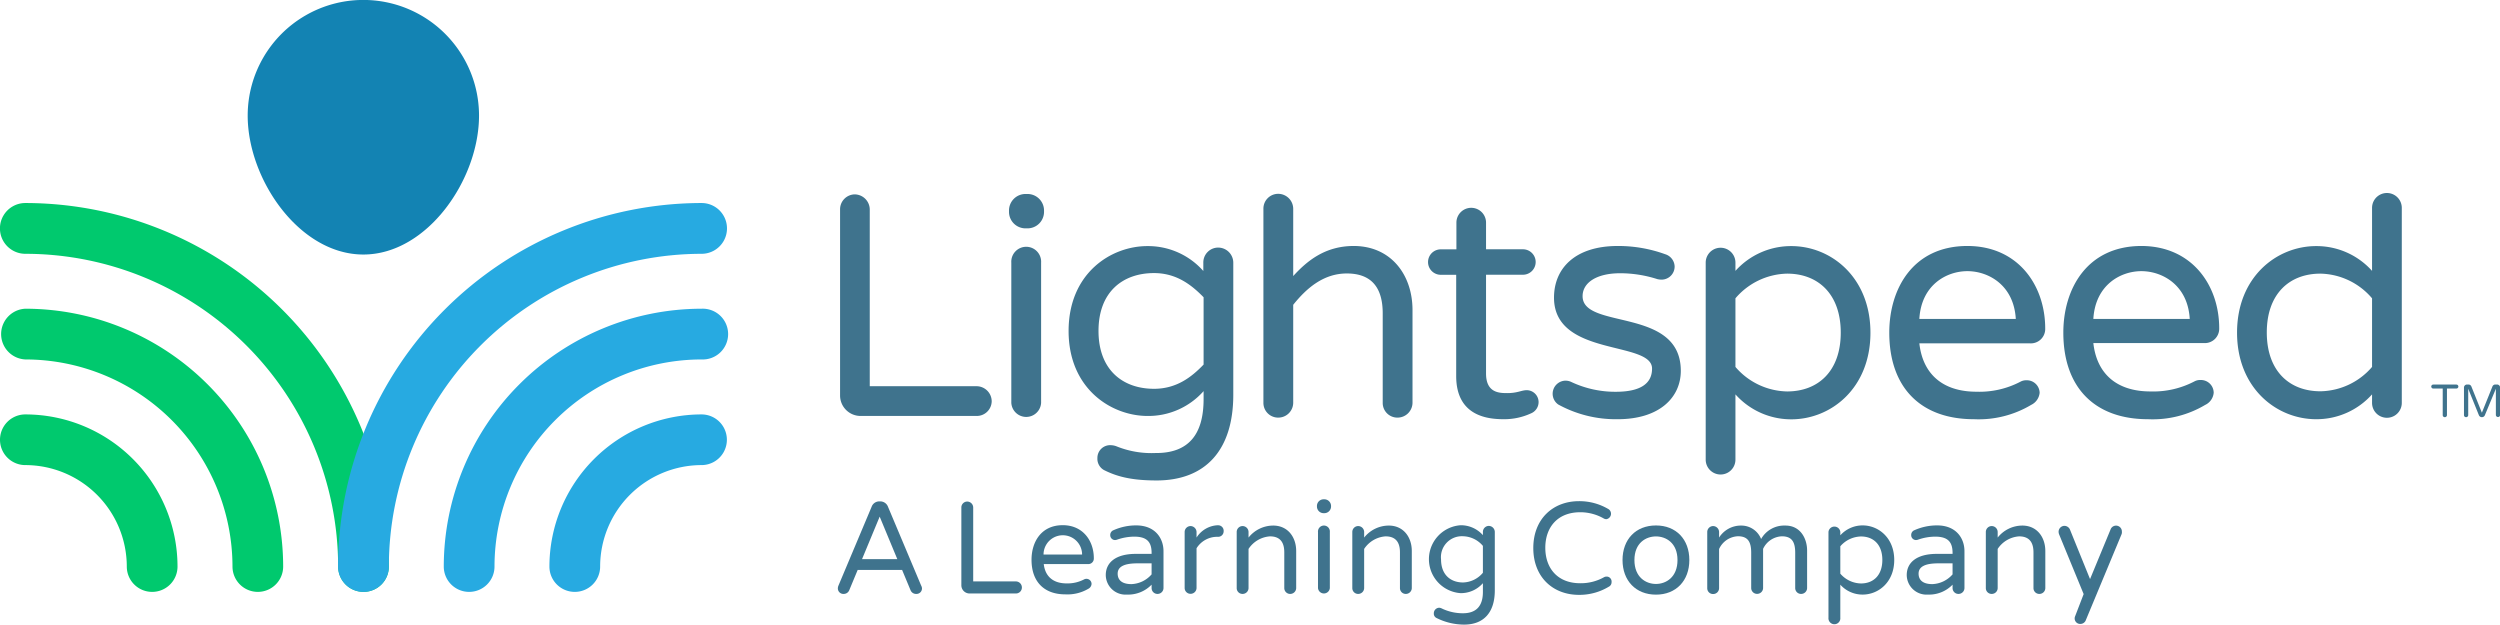
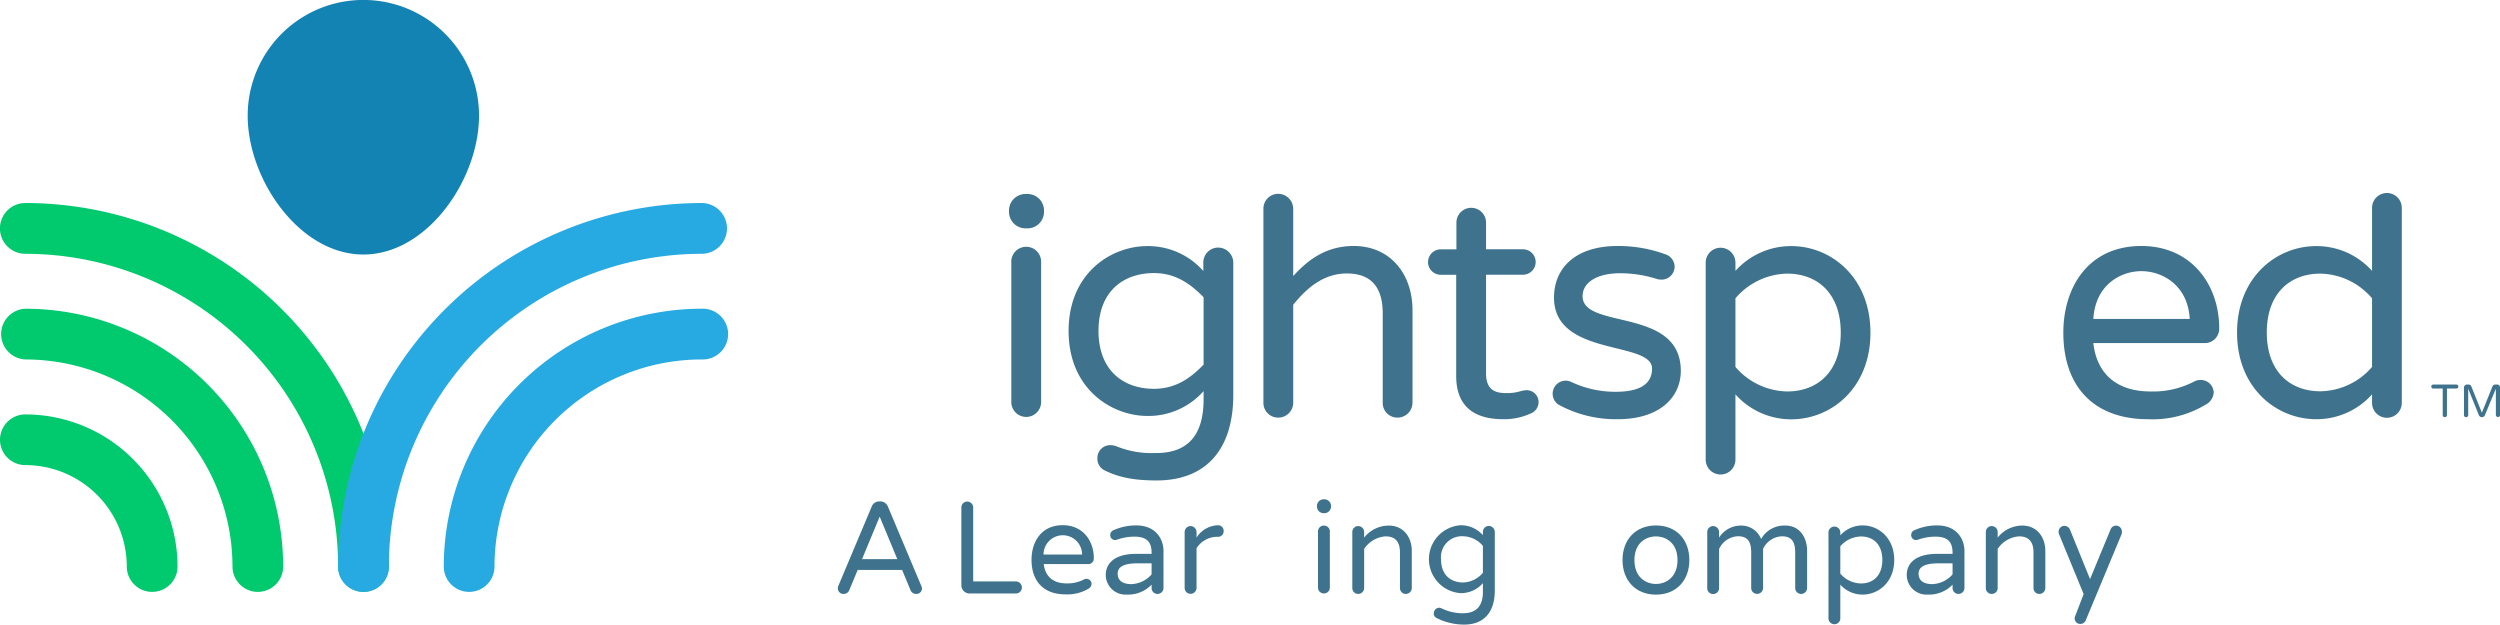
<svg xmlns="http://www.w3.org/2000/svg" viewBox="0 0 453.89 113.4">
  <title>logo</title>
  <path d="M451.42,74.5a.36.36,0,0,1-.36.36h-1.71v4.83a.38.38,0,0,1-.39.37.37.37,0,0,1-.38-.37V74.86h-1.72a.36.36,0,0,1,0-.72h4.2A.36.36,0,0,1,451.42,74.5Z" transform="translate(-5.09 -4.32)" style="fill:#3f738d" />
  <path d="M459,74.66v5a.37.37,0,0,1-.38.37.38.38,0,0,1-.39-.37V74.9l-2,4.81a.57.57,0,0,1-.54.35.59.59,0,0,1-.54-.35l-1.94-4.81v4.79a.38.38,0,0,1-.39.37.37.37,0,0,1-.38-.37v-5a.55.55,0,0,1,.55-.56h.28a.57.57,0,0,1,.51.35l1.91,4.77,1.92-4.77a.56.56,0,0,1,.51-.35h.28A.56.56,0,0,1,459,74.66Z" transform="translate(-5.09 -4.32)" style="fill:#3f738d" />
  <path d="M172.48,111.09a1,1,0,0,1-1.07,1.06,1.07,1.07,0,0,1-1-.66l-1.54-3.7h-8.06l-1.54,3.7a1.07,1.07,0,0,1-1,.66,1,1,0,0,1-1.06-1.06,1.35,1.35,0,0,1,.12-.48l6-14.26a1.48,1.48,0,0,1,1.37-1h.24a1.5,1.5,0,0,1,1.38,1l6,14.26A1.35,1.35,0,0,1,172.48,111.09ZM168,105.83l-3.2-7.71-3.2,7.71Z" transform="translate(-5.09 -4.32)" style="fill:#3f738d" />
  <path d="M190.62,111a1.08,1.08,0,0,1-1.09,1.07h-8.41a1.49,1.49,0,0,1-1.49-1.5V96.47a1.07,1.07,0,0,1,1.06-1.09,1.09,1.09,0,0,1,1.09,1.09v13.41h7.75A1.1,1.1,0,0,1,190.62,111Z" transform="translate(-5.09 -4.32)" style="fill:#3f738d" />
  <path d="M203.27,110.35a1.08,1.08,0,0,1-.61.88,7.44,7.44,0,0,1-4.15,1c-3.86,0-6.14-2.3-6.14-6.28,0-3.2,1.73-6.28,5.67-6.28,3.65,0,5.64,2.82,5.64,6a1,1,0,0,1-1.09,1.06h-8c.24,2.13,1.59,3.51,4.15,3.51a6.47,6.47,0,0,0,3.2-.74.88.88,0,0,1,.43-.09A.93.93,0,0,1,203.27,110.35ZM194.55,105h7a3.5,3.5,0,0,0-7,0Z" transform="translate(-5.09 -4.32)" style="fill:#3f738d" />
  <path d="M216.33,104.38v6.71a1.08,1.08,0,0,1-1.09,1.06,1.06,1.06,0,0,1-1.07-1.06v-.62a5.91,5.91,0,0,1-4.45,1.8,3.59,3.59,0,0,1-3.87-3.55c0-2.23,1.76-3.84,5.45-3.84h2.87v-.19c0-2.11-1-2.94-3.17-2.94a9.66,9.66,0,0,0-3.16.57,1.57,1.57,0,0,1-.3.05.88.88,0,0,1-.88-.9.92.92,0,0,1,.62-.9,10,10,0,0,1,4.09-.86C214.83,99.71,216.33,102.06,216.33,104.38Zm-2.16,4.22v-2h-2.58c-2.23,0-3.58.52-3.58,1.87,0,1,.59,1.9,2.51,1.9A5.11,5.11,0,0,0,214.17,108.6Z" transform="translate(-5.09 -4.32)" style="fill:#3f738d" />
  <path d="M227.25,100.78a1,1,0,0,1-1.09,1H226a4.42,4.42,0,0,0-3.67,2.08v7.21a1.08,1.08,0,0,1-1.09,1.06,1.06,1.06,0,0,1-1.07-1.06V100.92a1.08,1.08,0,0,1,1.07-1.09,1.11,1.11,0,0,1,1.09,1.09v1a4.79,4.79,0,0,1,3.72-2.23h.12A1,1,0,0,1,227.25,100.78Z" transform="translate(-5.09 -4.32)" style="fill:#3f738d" />
-   <path d="M240.42,104.36v6.73a1.08,1.08,0,0,1-1.09,1.06,1.06,1.06,0,0,1-1.07-1.06V104.6c0-1.81-.75-2.9-2.6-2.9a5.07,5.07,0,0,0-3.89,2.28v7.11a1.08,1.08,0,0,1-1.09,1.06,1.05,1.05,0,0,1-1.06-1.06V100.92a1.07,1.07,0,0,1,1.06-1.09,1.09,1.09,0,0,1,1.09,1.09v1a5.74,5.74,0,0,1,4.41-2.18C238.88,99.71,240.42,101.82,240.42,104.36Z" transform="translate(-5.09 -4.32)" style="fill:#3f738d" />
  <path d="M246.75,96.28a1.22,1.22,0,0,1-1.21,1.21h-.15a1.21,1.21,0,0,1-1.2-1.21v-.1a1.21,1.21,0,0,1,1.2-1.21h.15a1.22,1.22,0,0,1,1.21,1.21Zm-.22,4.64v10.17a1.08,1.08,0,0,1-2.15,0V100.92a1.08,1.08,0,1,1,2.15,0Z" transform="translate(-5.09 -4.32)" style="fill:#3f738d" />
  <path d="M261.41,104.36v6.73a1.08,1.08,0,0,1-1.09,1.06,1.05,1.05,0,0,1-1.06-1.06V104.6c0-1.81-.76-2.9-2.61-2.9a5.07,5.07,0,0,0-3.89,2.28v7.11a1.08,1.08,0,0,1-1.09,1.06,1.05,1.05,0,0,1-1.06-1.06V100.92a1.07,1.07,0,0,1,1.06-1.09,1.09,1.09,0,0,1,1.09,1.09v1a5.74,5.74,0,0,1,4.41-2.18C259.87,99.71,261.41,101.82,261.41,104.36Z" transform="translate(-5.09 -4.32)" style="fill:#3f738d" />
  <path d="M276.48,100.92v10.59c0,4-2,6.21-5.57,6.21a11.22,11.22,0,0,1-5.07-1.23.87.87,0,0,1-.43-.83,1,1,0,0,1,.95-1,1.09,1.09,0,0,1,.43.1,8.75,8.75,0,0,0,3.91.9c2.41,0,3.62-1.31,3.62-3.87v-1.59a5.32,5.32,0,0,1-4.05,1.81,6.18,6.18,0,0,1,0-12.33,5.34,5.34,0,0,1,4.05,1.8v-.59a1.09,1.09,0,0,1,1.07-1.09A1.11,1.11,0,0,1,276.48,100.92Zm-2.16,2.51a4.86,4.86,0,0,0-3.6-1.75,3.8,3.8,0,0,0-4,4.19c0,2.85,1.78,4.2,4,4.2a4.87,4.87,0,0,0,3.6-1.76Z" transform="translate(-5.09 -4.32)" style="fill:#3f738d" />
-   <path d="M297.68,110a.9.9,0,0,1-.52.85,10.32,10.32,0,0,1-5.4,1.47c-4.72,0-8.29-3.22-8.29-8.5s3.57-8.51,8.29-8.51a10.32,10.32,0,0,1,5.4,1.47,1,1,0,0,1-.42,1.8,1,1,0,0,1-.43-.1A8.62,8.62,0,0,0,292,97.32c-4.19,0-6.35,2.8-6.35,6.45s2.16,6.44,6.35,6.44a8.62,8.62,0,0,0,4.34-1.11,1,1,0,0,1,.43-.1A.9.9,0,0,1,297.68,110Z" transform="translate(-5.09 -4.32)" style="fill:#3f738d" />
  <path d="M311.8,106c0,3.75-2.41,6.28-6.06,6.28s-6.07-2.53-6.07-6.28,2.4-6.28,6.07-6.28S311.8,102.25,311.8,106Zm-2.15,0c0-3.13-2.11-4.29-3.91-4.29s-3.91,1.16-3.91,4.29,2.08,4.34,3.91,4.34S309.65,109.12,309.65,106Z" transform="translate(-5.09 -4.32)" style="fill:#3f738d" />
  <path d="M333.18,104.26v6.83a1.08,1.08,0,0,1-1.09,1.06,1.06,1.06,0,0,1-1.07-1.06v-6.4c0-2-.62-3-2.42-3a3.93,3.93,0,0,0-3.41,2.28v7.11a1.08,1.08,0,0,1-1.09,1.06,1.06,1.06,0,0,1-1.07-1.06v-6.4c0-2-.61-3-2.41-3A3.94,3.94,0,0,0,317.2,104v7.11a1.07,1.07,0,0,1-1.09,1.06,1.05,1.05,0,0,1-1.06-1.06V100.92a1.08,1.08,0,0,1,1.06-1.09,1.1,1.1,0,0,1,1.09,1.09v1a4.68,4.68,0,0,1,4-2.18,3.86,3.86,0,0,1,3.63,2.44,4.8,4.8,0,0,1,4.36-2.44C332,99.71,333.18,102.15,333.18,104.26Z" transform="translate(-5.09 -4.32)" style="fill:#3f738d" />
  <path d="M339.21,110.47v6a1.08,1.08,0,1,1-2.15,0V100.9a1.08,1.08,0,0,1,2.15,0v.61a5.44,5.44,0,0,1,4.06-1.8c2.86,0,5.73,2.25,5.73,6.28s-2.87,6.28-5.73,6.28A5.4,5.4,0,0,1,339.21,110.47Zm0-7v5a5.07,5.07,0,0,0,3.75,1.78c2.25,0,3.88-1.47,3.88-4.27s-1.63-4.26-3.88-4.26A5.1,5.1,0,0,0,339.21,103.5Z" transform="translate(-5.09 -4.32)" style="fill:#3f738d" />
  <path d="M361.75,104.38v6.71a1.08,1.08,0,0,1-1.09,1.06,1.06,1.06,0,0,1-1.07-1.06v-.62a5.92,5.92,0,0,1-4.46,1.8,3.59,3.59,0,0,1-3.86-3.55c0-2.23,1.76-3.84,5.45-3.84h2.87v-.19c0-2.11-1-2.94-3.18-2.94a9.64,9.64,0,0,0-3.15.57,1.54,1.54,0,0,1-.31.05.88.88,0,0,1-.87-.9.92.92,0,0,1,.61-.9,10.05,10.05,0,0,1,4.1-.86C360.25,99.71,361.75,102.06,361.75,104.38Zm-2.16,4.22v-2H357c-2.23,0-3.58.52-3.58,1.87,0,1,.59,1.9,2.51,1.9A5.13,5.13,0,0,0,359.59,108.6Z" transform="translate(-5.09 -4.32)" style="fill:#3f738d" />
  <path d="M376.43,104.36v6.73a1.07,1.07,0,0,1-1.09,1.06,1.05,1.05,0,0,1-1.06-1.06V104.6c0-1.81-.76-2.9-2.61-2.9a5.08,5.08,0,0,0-3.89,2.28v7.11a1.07,1.07,0,0,1-1.09,1.06,1.05,1.05,0,0,1-1.06-1.06V100.92a1.07,1.07,0,0,1,1.06-1.09,1.09,1.09,0,0,1,1.09,1.09v1a5.74,5.74,0,0,1,4.41-2.18C374.89,99.71,376.43,101.82,376.43,104.36Z" transform="translate(-5.09 -4.32)" style="fill:#3f738d" />
  <path d="M390.27,101.32l-6.47,15.55a1.06,1.06,0,0,1-1,.73,1,1,0,0,1-.95-1.42l1.54-4-4.46-10.85a1.43,1.43,0,0,1-.09-.45,1.08,1.08,0,0,1,1.06-1.09,1.11,1.11,0,0,1,1,.67l3.65,9,3.72-9a1.06,1.06,0,0,1,2.06.38A1,1,0,0,1,390.27,101.32Z" transform="translate(-5.09 -4.32)" style="fill:#3f738d" />
  <path d="M32.72,111.78a4.6,4.6,0,0,1-4.61-4.6A18.44,18.44,0,0,0,9.69,88.76a4.6,4.6,0,0,1,0-9.2,27.65,27.65,0,0,1,27.63,27.62A4.6,4.6,0,0,1,32.72,111.78Z" transform="translate(-5.09 -4.32)" style="fill:#00c96e" />
  <path d="M51.9,111.78a4.6,4.6,0,0,1-4.6-4.6A37.65,37.65,0,0,0,9.69,69.58a4.61,4.61,0,0,1,0-9.21A46.86,46.86,0,0,1,56.5,107.18,4.6,4.6,0,0,1,51.9,111.78Z" transform="translate(-5.09 -4.32)" style="fill:#00c96e" />
  <path d="M71.09,111.78a4.61,4.61,0,0,1-4.61-4.6A56.84,56.84,0,0,0,9.69,50.4a4.61,4.61,0,0,1,0-9.22,66.08,66.08,0,0,1,66,66A4.6,4.6,0,0,1,71.09,111.78Z" transform="translate(-5.09 -4.32)" style="fill:#00c96e" />
-   <path d="M109.45,111.78a4.6,4.6,0,0,1-4.61-4.6,27.66,27.66,0,0,1,27.62-27.62,4.6,4.6,0,1,1,0,9.2,18.44,18.44,0,0,0-18.41,18.42A4.6,4.6,0,0,1,109.45,111.78Z" transform="translate(-5.09 -4.32)" style="fill:#27aae1" />
  <path d="M90.26,111.78a4.6,4.6,0,0,1-4.6-4.6,46.86,46.86,0,0,1,46.8-46.81,4.61,4.61,0,1,1,0,9.21,37.64,37.64,0,0,0-37.59,37.6A4.6,4.6,0,0,1,90.26,111.78Z" transform="translate(-5.09 -4.32)" style="fill:#27aae1" />
  <path d="M71.08,111.78a4.61,4.61,0,0,1-4.61-4.6,66.08,66.08,0,0,1,66-66,4.61,4.61,0,0,1,0,9.22,56.85,56.85,0,0,0-56.78,56.78A4.6,4.6,0,0,1,71.08,111.78Z" transform="translate(-5.09 -4.32)" style="fill:#27aae1" />
  <path d="M92.06,25.31c0,11.58-9.39,25.22-21,25.22s-21-13.64-21-25.22a21,21,0,1,1,42,0Z" transform="translate(-5.09 -4.32)" style="fill:#1383b3" />
-   <path d="M185.14,77.17a2.71,2.71,0,0,1-2.73,2.67H161.35a3.72,3.72,0,0,1-3.74-3.74V42.34a2.71,2.71,0,0,1,2.67-2.73A2.77,2.77,0,0,1,163,42.34v32.1h19.4A2.76,2.76,0,0,1,185.14,77.17Z" transform="translate(-5.09 -4.32)" style="fill:#3f738d" />
  <path d="M194.64,42.78a3,3,0,0,1-3,3h-.36a3,3,0,0,1-3-3v-.24a3,3,0,0,1,3-3h.36a3,3,0,0,1,3,3ZM194.11,52V77.47a2.71,2.71,0,0,1-5.41,0V52a2.71,2.71,0,1,1,5.41,0Z" transform="translate(-5.09 -4.32)" style="fill:#3f738d" />
  <path d="M229,52V76c0,10-5,15.55-13.94,15.55-4.81,0-7.38-.81-9.54-1.89a2.34,2.34,0,0,1-1.19-2.18,2.31,2.31,0,0,1,2.5-2.33,3,3,0,0,1,1.06.24,16.93,16.93,0,0,0,6.95,1.18c6.05.06,8.77-3.38,8.77-9.79V75.33a13.4,13.4,0,0,1-10.16,4.51c-6.58,0-14.35-4.92-14.35-15.43S206.82,49,213.4,49a13.38,13.38,0,0,1,10.16,4.52V52a2.7,2.7,0,0,1,2.67-2.73A2.75,2.75,0,0,1,229,52Zm-5.39,6.29c-2.2-2.25-4.93-4.39-9-4.39-5.64,0-10.08,3.38-10.08,10.5s4.44,10.51,10.08,10.51c4.1,0,6.83-2.14,9-4.4Z" transform="translate(-5.09 -4.32)" style="fill:#3f738d" />
  <path d="M261.54,60.61V77.47a2.72,2.72,0,0,1-2.74,2.67,2.66,2.66,0,0,1-2.67-2.67V61.21c0-4.51-1.9-7.24-6.52-7.24-4.27,0-7.36,2.73-9.73,5.69V77.47a2.71,2.71,0,0,1-2.73,2.67,2.67,2.67,0,0,1-2.68-2.67V42.24a2.68,2.68,0,0,1,2.68-2.73,2.73,2.73,0,0,1,2.73,2.73v12.2c2.49-2.72,5.75-5.46,11-5.46C257.68,49,261.54,54.26,261.54,60.61Z" transform="translate(-5.09 -4.32)" style="fill:#3f738d" />
  <path d="M282.3,75.16c-1,0-1.66.53-3.56.53-1.48,0-3.85-.06-3.85-3.56V54.2h6.7a2.31,2.31,0,1,0,0-4.62h-6.7V47.5h0V44.74a2.69,2.69,0,0,0-5.38,0V47.5h0l0,2.09h-2.84a2.31,2.31,0,0,0,0,4.62h2.8V72.6c0,7.36,5.87,7.83,8.66,7.83a11.57,11.57,0,0,0,4.92-1.06,2.22,2.22,0,0,0,1.38-2.08A2.17,2.17,0,0,0,282.3,75.16Z" transform="translate(-5.09 -4.32)" style="fill:#3f738d" />
  <path d="M310.25,71.65c0,4.81-3.85,8.78-11.45,8.78A21.71,21.71,0,0,1,288,77.76a2.38,2.38,0,0,1,1.3-4.33,2.46,2.46,0,0,1,1.07.24,18.72,18.72,0,0,0,8.07,1.78c4.57,0,6.59-1.54,6.59-4.21,0-5.11-17.8-2.08-17.8-12.88,0-5.34,3.85-9.38,11.57-9.38a25,25,0,0,1,8.6,1.49,2.41,2.41,0,0,1,1.73,2.25,2.38,2.38,0,0,1-2.38,2.37A3.57,3.57,0,0,1,306,55a22.16,22.16,0,0,0-6.75-1.07c-4.4,0-6.83,1.78-6.83,4.15C292.39,64.24,310.25,60,310.25,71.65Z" transform="translate(-5.09 -4.32)" style="fill:#3f738d" />
  <path d="M320.17,75.92V87.77a2.7,2.7,0,1,1-5.4,0V52a2.7,2.7,0,0,1,5.4,0V53.5A13.55,13.55,0,0,1,330.32,49c7.19,0,14.36,5.64,14.36,15.73s-7.17,15.72-14.36,15.72A13.54,13.54,0,0,1,320.17,75.92Zm0-17.44V70.94a12.67,12.67,0,0,0,9.38,4.45c5.64,0,9.74-3.68,9.74-10.68S335.19,54,329.55,54A12.67,12.67,0,0,0,320.17,58.48Z" transform="translate(-5.09 -4.32)" style="fill:#3f738d" />
-   <path d="M375.4,75.63a2.73,2.73,0,0,1-1.54,2.2,18.6,18.6,0,0,1-10.39,2.6c-9.67,0-15.37-5.75-15.37-15.72,0-8,4.33-15.73,14.18-15.73,9.14,0,14.13,7.07,14.13,15a2.61,2.61,0,0,1-2.73,2.68H353.56c.59,5.34,4,8.78,10.39,8.78a16.06,16.06,0,0,0,8-1.84,2.18,2.18,0,0,1,1.07-.24A2.33,2.33,0,0,1,375.4,75.63ZM353.56,62.22h17.51c-.36-6.17-5-8.67-8.79-8.67S353.91,56.05,353.56,62.22Z" transform="translate(-5.09 -4.32)" style="fill:#3f738d" />
  <path d="M407,75.63a2.69,2.69,0,0,1-1.54,2.2,18.58,18.58,0,0,1-10.39,2.6c-9.67,0-15.37-5.75-15.37-15.72,0-8,4.34-15.73,14.19-15.73C403,49,408,56.05,408,63.93a2.61,2.61,0,0,1-2.72,2.68H385.15c.59,5.34,4,8.78,10.38,8.78a16.1,16.1,0,0,0,8-1.84,2.18,2.18,0,0,1,1.07-.24A2.33,2.33,0,0,1,407,75.63ZM385.15,62.22h17.5c-.35-6.17-5-8.67-8.78-8.67S385.51,56.05,385.15,62.22Z" transform="translate(-5.09 -4.32)" style="fill:#3f738d" />
  <path d="M435.75,53.5V42.06a2.7,2.7,0,1,1,5.4,0V77.47a2.7,2.7,0,0,1-5.4,0V75.92a13.51,13.51,0,0,1-10.15,4.51c-7.18,0-14.36-5.63-14.36-15.72S418.42,49,425.6,49A13.52,13.52,0,0,1,435.75,53.5Zm0,17.44V58.48A12.63,12.63,0,0,0,426.38,54c-5.64,0-9.74,3.68-9.74,10.68s4.1,10.68,9.74,10.68A12.63,12.63,0,0,0,435.75,70.94Z" transform="translate(-5.09 -4.32)" style="fill:#3f738d" />
</svg>